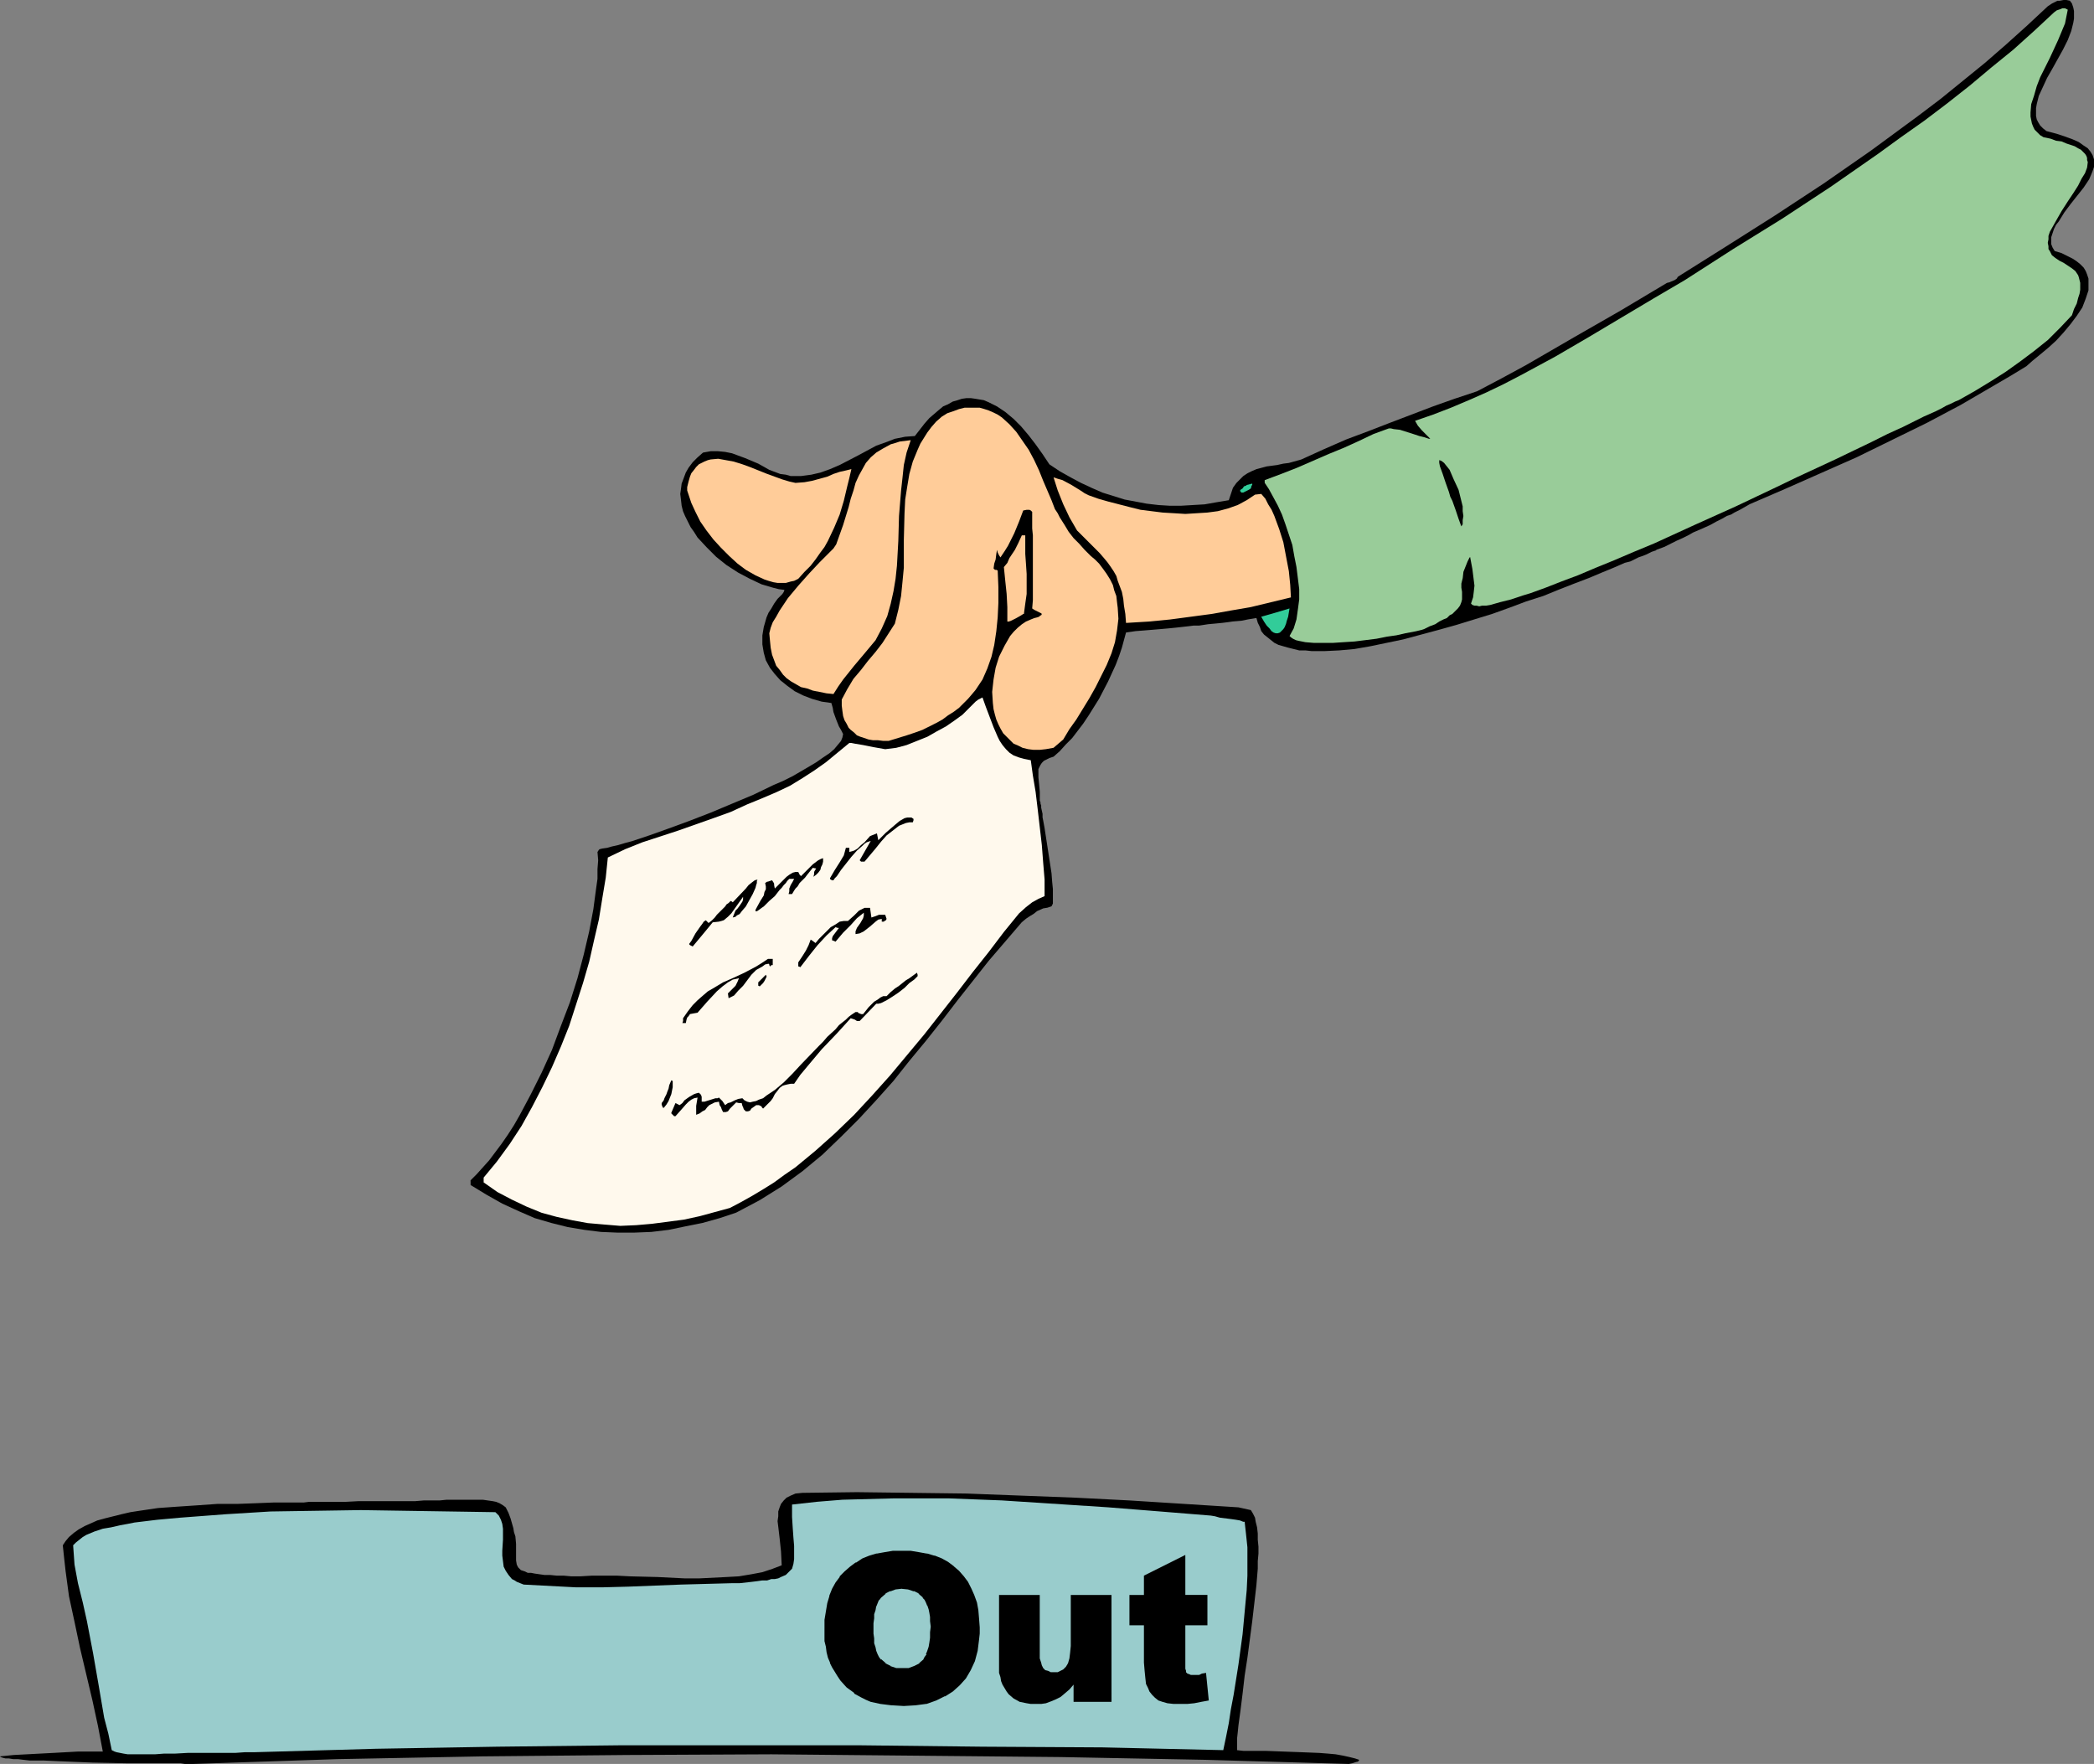
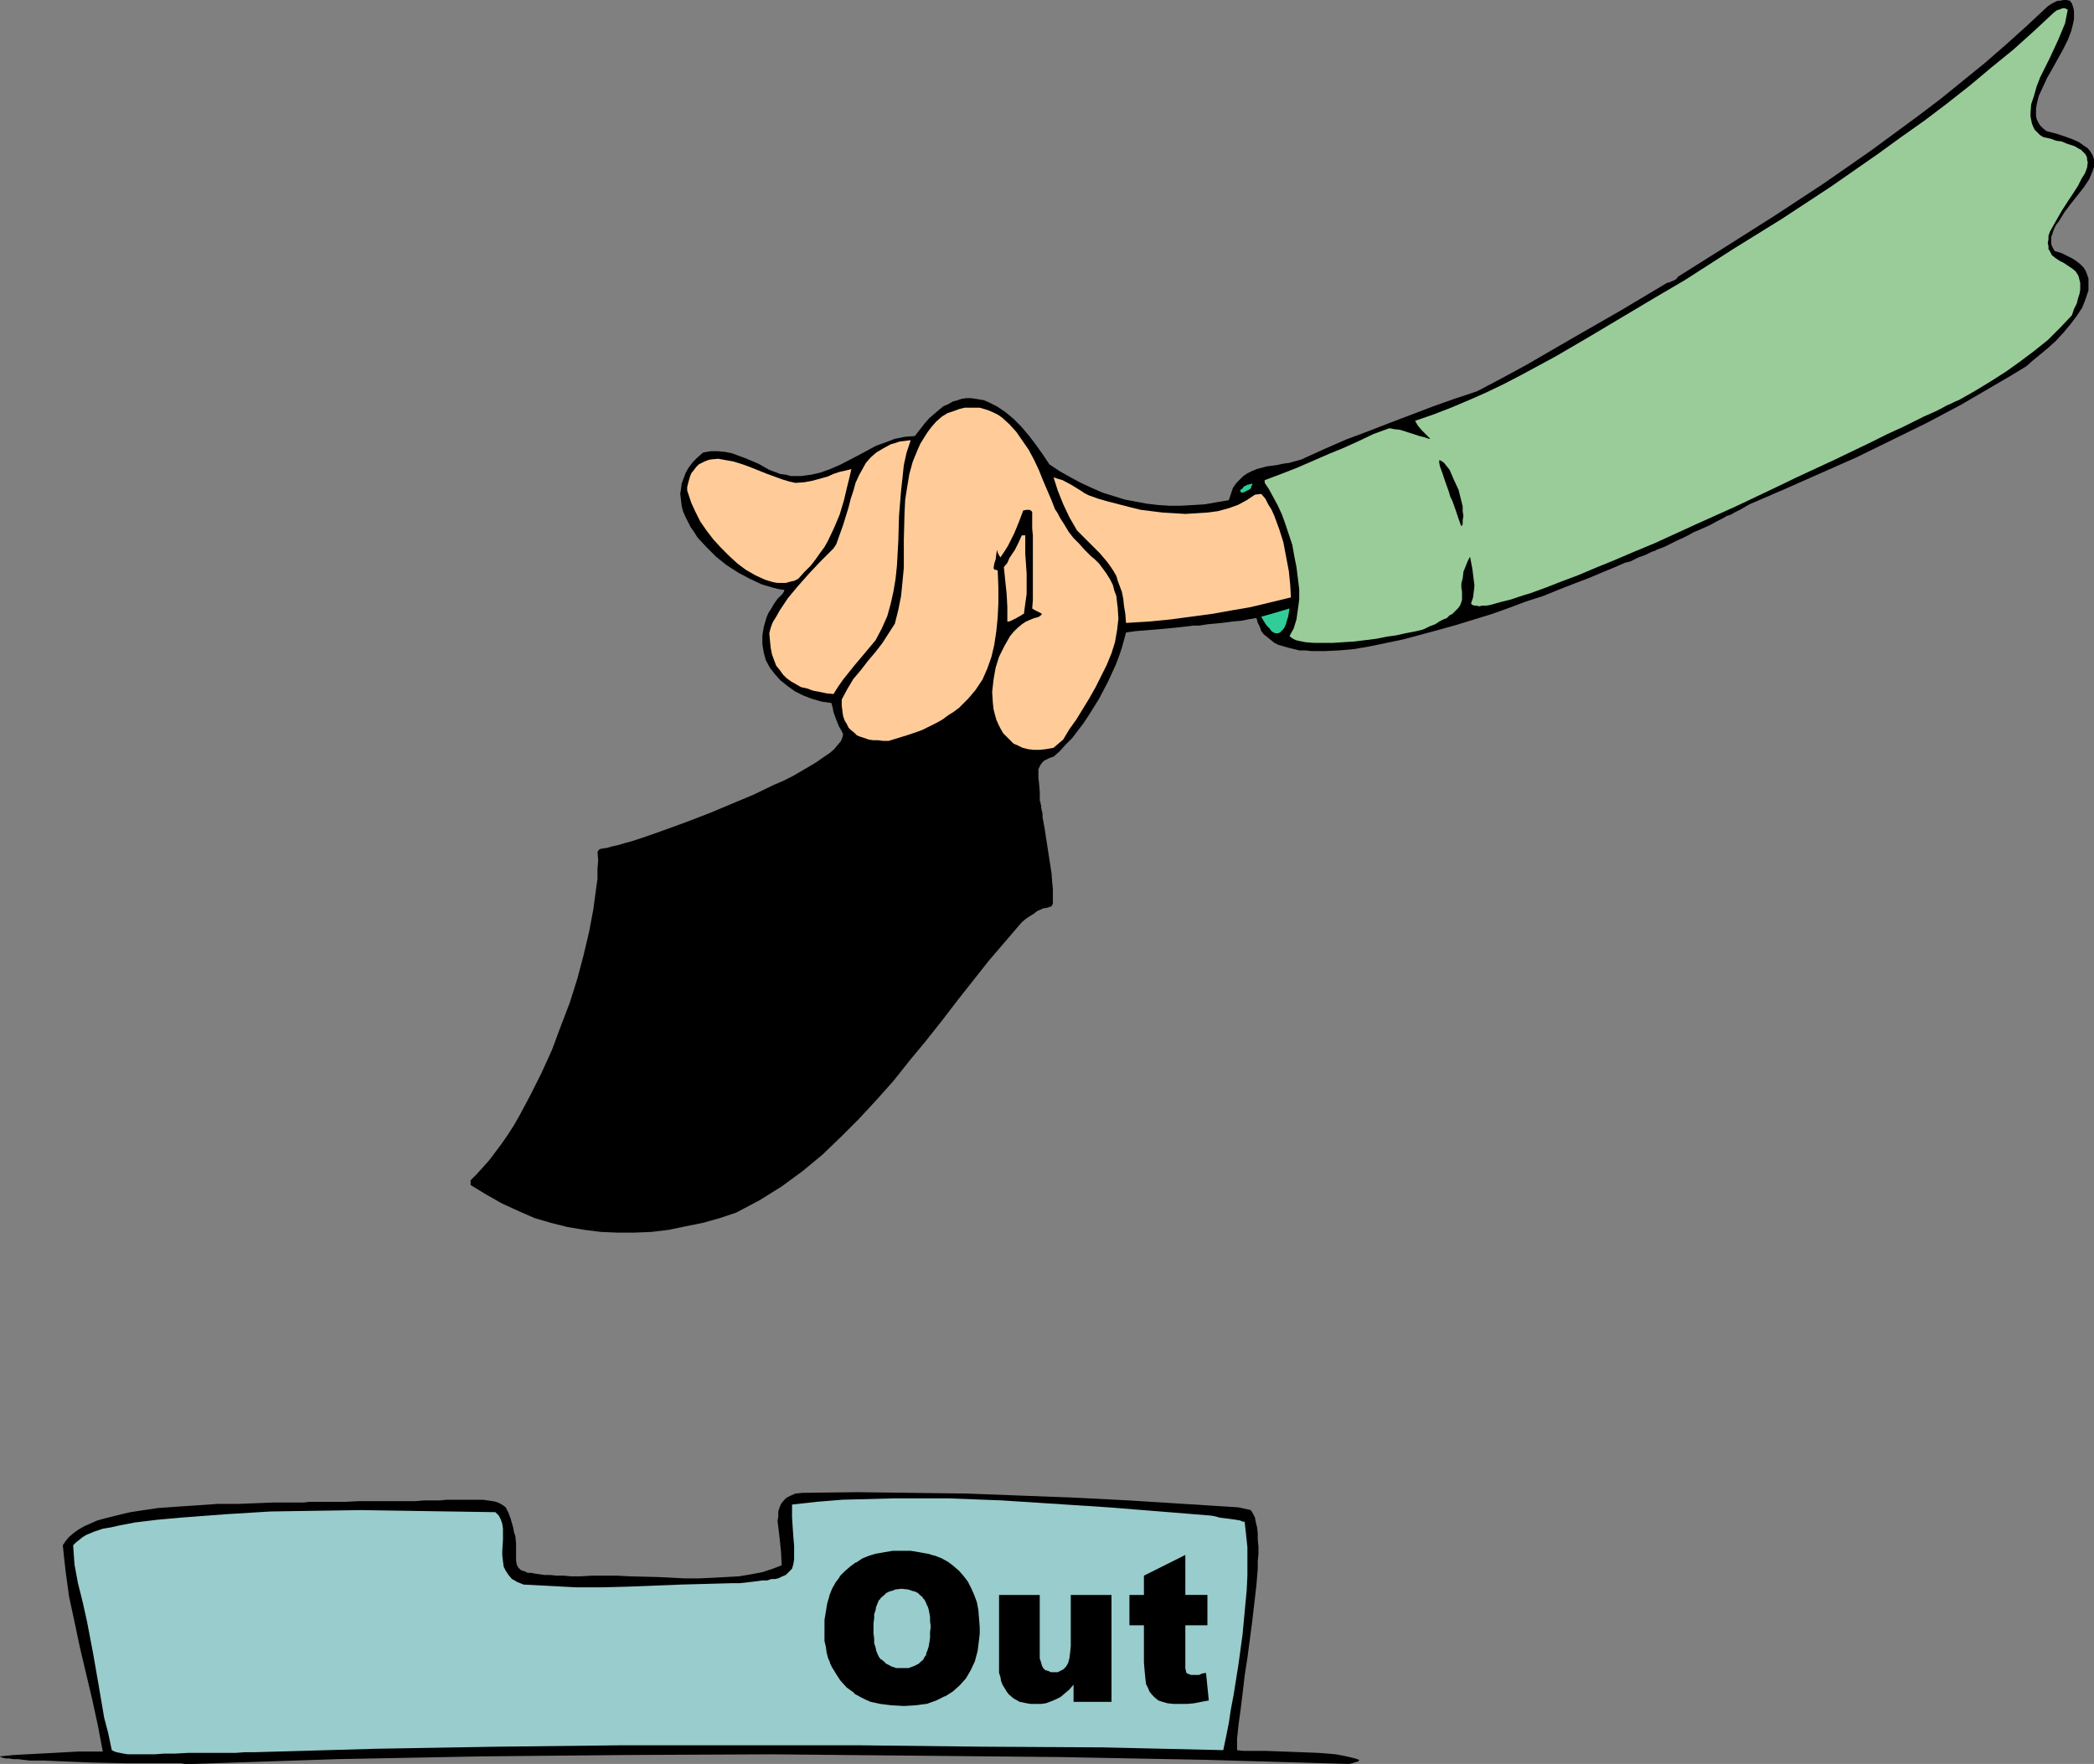
<svg xmlns="http://www.w3.org/2000/svg" xmlns:ns1="http://sodipodi.sourceforge.net/DTD/sodipodi-0.dtd" xmlns:ns2="http://www.inkscape.org/namespaces/inkscape" version="1.0" width="129.766mm" height="109.312mm" id="svg26" ns1:docname="Out Tray 2.wmf">
  <rect width="100%" height="100%" fill="#808080" stroke="none" />
  <ns1:namedview id="namedview26" pagecolor="#ffffff" bordercolor="#000000" borderopacity="0.25" ns2:showpageshadow="2" ns2:pageopacity="0.0" ns2:pagecheckerboard="0" ns2:deskcolor="#d1d1d1" ns2:document-units="mm" />
  <defs id="defs1">
    <pattern id="WMFhbasepattern" patternUnits="userSpaceOnUse" width="6" height="6" x="0" y="0" />
  </defs>
  <path style="fill:#000000;fill-opacity:1;fill-rule:evenodd;stroke:none" d="m 0,411.371 3.232,-0.323 3.07,-0.162 6.141,-0.323 5.818,-0.323 h 5.818 l -1.131,-5.978 -1.293,-5.978 -1.454,-6.14 -1.454,-6.14 -1.293,-6.14 -1.293,-5.978 -0.808,-5.978 -0.323,-2.908 -0.323,-3.07 0.646,-0.969 0.808,-0.969 1.131,-0.969 1.131,-0.808 1.454,-0.808 1.454,-0.646 1.454,-0.646 1.778,-0.485 1.939,-0.485 1.939,-0.485 2.101,-0.485 2.101,-0.323 4.363,-0.646 4.525,-0.323 4.848,-0.323 4.525,-0.323 h 4.686 l 4.363,-0.162 4.04,-0.162 h 1.939 1.778 1.778 1.616 l 1.293,-0.162 h 1.293 7.272 l 3.07,-0.162 h 3.07 2.909 2.586 2.424 2.262 l 1.939,-0.162 h 1.939 1.778 l 1.616,-0.162 h 1.454 2.586 1.131 1.778 1.616 l 1.131,0.162 1.131,0.162 0.808,0.162 0.808,0.323 0.808,0.485 0.646,0.485 0.646,1.293 0.485,1.293 0.323,1.131 0.323,1.131 0.162,0.969 0.323,0.969 0.162,1.777 v 1.616 2.262 l 0.162,0.969 0.323,0.646 0.646,0.646 0.485,0.162 0.485,0.162 0.646,0.323 h 0.808 l 0.808,0.162 1.131,0.162 1.131,0.162 h 1.293 l 1.616,0.162 h 1.616 l 1.778,0.162 h 2.101 l 2.747,-0.162 h 2.747 3.07 l 3.07,0.162 6.464,0.162 6.464,0.323 h 3.232 l 3.232,-0.162 3.232,-0.162 2.909,-0.162 2.909,-0.485 2.586,-0.485 2.424,-0.808 2.101,-0.808 -0.162,-3.232 -0.323,-3.07 -0.323,-2.747 -0.162,-1.293 0.162,-1.131 v -1.131 l 0.323,-0.969 0.323,-0.808 0.646,-0.808 0.646,-0.646 0.97,-0.485 1.131,-0.485 1.616,-0.162 12.766,-0.162 12.928,0.162 12.766,0.162 12.766,0.485 12.766,0.485 12.605,0.646 12.766,0.808 12.766,0.808 2.909,0.646 0.485,0.808 0.485,0.969 0.162,0.969 0.323,1.293 0.162,1.454 v 1.454 l 0.162,1.616 v 1.616 l -0.162,1.777 v 1.777 l -0.323,3.878 -0.485,4.201 -0.485,4.201 -1.131,8.564 -0.646,4.201 -0.485,4.201 -0.485,3.878 -0.485,3.555 -0.162,1.616 -0.162,1.454 v 1.454 1.293 l 1.454,0.162 h 1.454 1.939 1.778 l 4.202,0.162 4.363,0.162 4.04,0.162 2.101,0.162 1.778,0.162 1.778,0.323 1.454,0.323 1.293,0.323 0.97,0.323 -0.162,0.323 -0.323,0.162 h -0.162 l -0.485,0.162 -0.485,0.162 -0.808,0.162 -33.613,-0.969 -33.936,-0.646 -33.774,-0.323 -33.936,-0.323 -33.774,0.162 -33.936,0.323 -33.936,0.646 -33.936,1.131 h -1.778 l -0.97,-0.162 h -5.494 -3.394 -3.717 l -8.08,-0.162 -4.04,-0.162 -3.878,-0.162 -3.555,-0.162 H 8.565 6.949 L 5.494,412.179 4.202,412.017 H 3.07 L 2.101,411.856 H 1.293 l -0.646,-0.162 -0.485,-0.162 z" id="path1" />
  <path style="fill:#99cccc;fill-opacity:1;fill-rule:evenodd;stroke:none" d="m 17.13,361.929 0.646,-0.646 0.808,-0.646 0.808,-0.646 0.808,-0.485 1.939,-0.808 1.939,-0.646 1.939,-0.323 2.101,-0.485 1.778,-0.323 1.616,-0.323 5.333,-0.646 5.333,-0.485 10.666,-0.808 10.504,-0.646 10.504,-0.162 10.666,-0.162 10.504,0.162 21.008,0.323 0.808,0.808 0.485,0.969 0.323,0.969 0.162,1.131 v 2.585 l -0.162,2.585 v 1.131 l 0.162,1.293 0.162,1.293 0.485,0.969 0.646,0.969 0.808,0.969 0.646,0.323 0.485,0.323 0.808,0.323 0.808,0.323 6.141,0.323 6.141,0.323 h 6.141 l 6.141,-0.162 12.282,-0.485 5.979,-0.162 5.979,-0.162 h 1.778 l 1.454,-0.162 1.454,-0.162 1.293,-0.162 1.131,-0.162 h 1.131 l 0.97,-0.323 h 0.808 l 0.808,-0.162 0.646,-0.323 1.131,-0.485 0.808,-0.808 0.646,-0.646 0.323,-1.131 0.162,-1.131 v -1.454 -1.616 l -0.162,-1.939 -0.162,-2.262 -0.162,-2.585 v -1.454 -1.454 l 5.818,-0.646 5.979,-0.485 6.141,-0.162 6.141,-0.162 h 6.141 6.302 l 12.605,0.485 12.443,0.808 12.443,0.808 12.12,0.969 5.979,0.485 5.979,0.485 0.97,0.162 1.131,0.323 2.586,0.323 1.131,0.162 0.97,0.162 0.808,0.323 h 0.323 l 0.323,2.908 0.323,3.07 v 3.232 3.393 l -0.162,3.393 -0.323,3.393 -0.646,6.948 -0.97,7.109 -1.131,7.109 -0.646,3.393 -0.485,3.232 -0.646,3.232 -0.646,3.07 -28.28,-0.646 -28.118,-0.162 -28.442,-0.323 H 173.397 144.955 l -28.442,0.323 -28.442,0.485 -28.442,0.808 h -2.262 l -2.262,0.162 H 50.904 49.126 47.349 43.955 l -2.909,0.162 h -2.586 l -2.101,0.162 h -2.101 -3.07 -1.293 l -0.97,-0.162 -0.808,-0.162 -0.808,-0.162 -0.485,-0.162 -0.646,-0.323 -0.808,-3.878 -0.97,-3.716 -1.293,-7.594 -0.646,-3.716 -0.646,-3.716 -1.454,-7.594 -0.97,-4.363 -1.131,-4.524 -0.808,-4.363 -0.162,-2.262 z" id="path2" />
  <path style="fill:#000000;fill-opacity:1;fill-rule:evenodd;stroke:none" d="m 110.211,276.456 1.454,-1.454 1.454,-1.616 1.454,-1.616 1.454,-1.939 1.454,-1.939 1.454,-2.1 1.454,-2.262 1.293,-2.262 2.586,-4.847 2.586,-5.17 2.424,-5.332 2.101,-5.655 2.101,-5.494 1.778,-5.655 1.454,-5.494 1.293,-5.494 0.485,-2.585 0.485,-2.585 0.323,-2.424 0.323,-2.424 0.323,-2.262 v -2.262 l 0.162,-2.1 -0.162,-1.939 0.323,-0.485 0.162,-0.162 0.646,-0.162 1.131,-0.162 1.131,-0.323 1.454,-0.323 1.616,-0.485 1.778,-0.485 1.939,-0.646 1.939,-0.646 2.262,-0.808 2.262,-0.808 4.848,-1.777 5.01,-1.939 5.01,-2.1 5.01,-2.1 4.686,-2.262 2.262,-0.969 2.262,-1.131 1.939,-1.131 1.939,-1.131 1.616,-0.969 1.616,-1.131 1.454,-0.969 1.131,-0.969 0.808,-0.969 0.808,-0.969 0.323,-0.808 0.162,-0.808 -0.485,-0.969 -0.485,-0.808 -0.646,-1.616 -0.646,-1.777 -0.162,-0.969 -0.323,-1.131 -2.262,-0.323 -2.262,-0.646 -2.101,-0.808 -1.939,-0.969 -1.778,-1.293 -1.616,-1.293 -1.293,-1.454 -1.131,-1.454 -0.97,-1.777 -0.485,-1.777 -0.323,-1.939 v -2.1 l 0.323,-1.939 0.323,-1.131 0.323,-1.131 0.485,-1.131 0.646,-0.969 0.646,-1.131 0.808,-1.131 0.646,-0.646 0.485,-0.485 0.323,-0.485 0.162,-0.485 -1.293,-0.162 -1.293,-0.323 -2.747,-0.808 -2.747,-1.293 -2.747,-1.454 -2.747,-1.777 -2.424,-1.939 -2.262,-2.262 -2.101,-2.262 -0.808,-1.293 -0.808,-1.131 -0.646,-1.293 -0.646,-1.293 -0.485,-1.131 -0.323,-1.293 -0.162,-1.454 -0.162,-1.293 0.162,-1.131 0.162,-1.293 0.485,-1.293 0.485,-1.293 0.646,-1.131 0.97,-1.293 1.131,-1.131 1.293,-1.131 1.778,-0.323 h 1.778 l 1.616,0.162 1.616,0.323 3.07,1.131 3.07,1.293 1.454,0.808 1.131,0.646 1.293,0.485 1.293,0.485 1.293,0.162 1.131,0.323 h 1.293 1.131 l 2.424,-0.323 2.101,-0.485 2.262,-0.808 2.262,-0.969 4.363,-2.262 4.202,-2.262 2.262,-0.808 2.101,-0.808 2.424,-0.485 2.262,-0.162 1.131,-1.454 1.131,-1.454 1.131,-1.293 1.131,-0.969 1.131,-0.969 0.97,-0.808 1.131,-0.485 1.131,-0.646 1.131,-0.323 0.97,-0.323 1.131,-0.162 h 0.97 l 1.131,0.162 0.97,0.162 0.97,0.162 1.131,0.485 1.939,0.969 1.939,1.293 1.939,1.616 1.778,1.777 1.778,2.1 1.616,2.1 1.616,2.262 1.616,2.424 2.424,1.616 2.586,1.454 2.424,1.293 2.424,1.131 2.586,1.131 2.586,0.808 2.586,0.808 2.586,0.485 2.586,0.485 2.747,0.323 2.586,0.162 h 2.747 l 2.747,-0.162 2.747,-0.162 2.747,-0.485 2.909,-0.485 0.485,-1.454 0.485,-1.454 0.808,-1.131 0.808,-0.808 0.808,-0.808 0.97,-0.646 0.97,-0.485 1.131,-0.485 2.424,-0.646 2.424,-0.323 1.454,-0.323 1.293,-0.162 2.909,-0.808 5.333,-2.424 5.171,-2.262 5.171,-1.939 5.01,-1.939 10.181,-3.878 5.01,-1.777 5.333,-1.777 5.818,-3.07 5.656,-3.07 11.15,-6.463 10.989,-6.301 10.827,-6.463 0.646,-0.162 0.323,-0.162 0.808,-0.323 0.485,-0.323 0.323,-0.485 11.312,-7.109 11.474,-7.271 11.312,-7.432 11.15,-7.756 5.494,-4.039 5.494,-4.039 5.333,-4.039 5.171,-4.201 5.171,-4.201 5.01,-4.363 4.848,-4.363 4.848,-4.524 0.97,-0.646 0.646,-0.323 0.646,-0.323 h 0.485 L 483.345,0 h 0.646 l 0.808,0.162 0.485,0.646 0.323,0.969 0.162,0.808 v 0.808 0.969 l -0.162,0.969 -0.485,1.939 -0.808,2.1 -1.131,2.262 -2.424,4.363 -1.293,2.262 -0.97,2.1 -0.97,2.1 -0.485,1.939 -0.162,0.969 v 0.808 0.969 l 0.162,0.808 0.323,0.646 0.485,0.808 0.646,0.646 0.808,0.646 2.424,0.646 1.939,0.646 1.778,0.646 1.454,0.646 1.131,0.808 0.97,0.646 0.646,0.808 0.485,0.808 0.323,0.969 v 0.808 0.969 l -0.323,0.969 -0.323,0.808 -0.485,1.131 -1.293,1.939 -3.07,3.878 -1.454,1.939 -1.293,2.1 -0.646,0.808 -0.485,0.969 -0.323,0.969 -0.323,0.969 v 0.808 0.808 l 0.323,0.808 0.485,0.808 1.616,0.485 1.293,0.646 1.293,0.646 0.97,0.646 0.808,0.646 0.808,0.808 0.485,0.808 0.323,0.808 0.323,0.969 v 0.969 0.808 0.969 l -0.323,0.969 -0.323,0.969 -0.808,2.1 -1.293,1.939 -1.454,1.939 -1.616,1.939 -1.778,1.939 -1.778,1.616 -1.939,1.616 -1.778,1.454 -1.454,1.293 -3.717,2.262 -3.878,2.262 -7.757,4.524 -7.918,4.201 -8.242,4.039 -8.242,4.039 -8.403,3.716 -8.403,3.716 -8.242,3.555 -2.262,1.293 -1.293,0.646 -0.808,0.485 -0.97,0.323 -1.131,0.646 -1.293,0.646 -1.454,0.808 -1.778,0.808 -1.131,0.485 -1.131,0.485 -1.131,0.646 -1.293,0.646 -1.454,0.646 -1.293,0.646 -1.616,0.808 -1.778,0.646 -0.162,0.162 -0.485,0.162 -0.485,0.162 -0.646,0.323 -0.646,0.323 -0.808,0.323 -0.97,0.323 -1.939,0.969 -1.293,0.323 -2.586,1.131 -2.747,1.131 -3.07,1.293 -3.394,1.293 -3.717,1.454 -3.555,1.454 -4.04,1.293 -3.878,1.454 -4.04,1.454 -8.403,2.585 -4.04,1.131 -4.202,1.131 -4.202,1.131 -3.878,0.808 -3.878,0.808 -3.717,0.646 -3.555,0.323 -3.394,0.162 h -3.07 l -1.454,-0.162 h -1.454 l -1.293,-0.323 -1.293,-0.323 -1.131,-0.323 -1.131,-0.323 -0.97,-0.485 -0.808,-0.646 -0.808,-0.646 -0.808,-0.646 -0.646,-0.808 -0.323,-0.969 -0.485,-0.969 -0.323,-1.131 -1.939,0.323 -1.616,0.323 -1.939,0.162 -1.131,0.162 -1.293,0.162 -1.616,0.162 -1.778,0.162 -2.101,0.323 h -1.293 l -1.293,0.162 -1.454,0.162 -1.454,0.162 -1.616,0.162 -1.778,0.162 -1.939,0.162 -1.939,0.162 -2.101,0.162 -2.262,0.323 -0.485,1.777 -0.485,1.777 -0.646,1.939 -0.808,2.1 -1.778,3.878 -2.101,4.039 -2.424,3.878 -1.293,1.939 -2.586,3.393 -1.454,1.454 -1.454,1.616 -1.454,1.293 -0.97,0.323 -0.646,0.323 -0.646,0.323 -0.485,0.485 -0.323,0.485 -0.162,0.323 -0.323,0.646 v 0.646 1.293 l 0.162,1.616 0.162,1.777 v 2.1 l 0.162,0.323 v 0.323 l 0.162,0.485 v 0.485 l 0.323,1.454 v 0.808 l 0.162,0.808 0.323,1.777 0.323,2.1 0.323,2.1 0.323,2.1 0.646,4.201 0.162,2.1 0.162,1.616 v 1.616 1.131 0.646 l -0.162,0.323 -0.162,0.323 v 0 l -0.97,0.323 -0.97,0.162 -1.454,0.646 -0.808,0.646 -0.808,0.485 -0.97,0.646 -0.97,0.808 -3.878,4.524 -3.878,4.524 -7.272,9.21 -3.717,4.847 -3.717,4.686 -3.878,4.686 -3.717,4.686 -4.04,4.524 -4.04,4.363 -4.202,4.201 -4.363,4.201 -4.686,3.878 -4.848,3.555 -2.586,1.616 -2.586,1.616 -2.747,1.454 -2.747,1.454 -3.878,1.293 -4.04,1.131 -4.04,0.808 -3.878,0.808 -4.04,0.485 -4.04,0.162 h -3.878 l -3.878,-0.162 -3.878,-0.485 -3.878,-0.646 -3.878,-0.969 -3.878,-1.131 -3.717,-1.616 -3.878,-1.777 -3.717,-2.1 -3.717,-2.262 v -0.646 z" id="path3" />
-   <path style="fill:#fff9ed;fill-opacity:1;fill-rule:evenodd;stroke:none" d="m 113.281,275.809 3.07,-3.716 3.07,-4.201 2.747,-4.201 2.424,-4.363 2.424,-4.686 2.262,-4.686 2.101,-4.847 1.939,-4.847 1.616,-5.009 1.616,-5.009 1.454,-5.009 1.131,-5.009 1.131,-4.847 0.808,-5.009 0.808,-4.847 0.485,-4.686 4.04,-1.939 4.04,-1.616 8.403,-2.747 8.242,-2.908 4.04,-1.454 3.878,-1.777 3.555,-1.454 3.394,-1.454 3.07,-1.454 2.909,-1.777 2.747,-1.777 2.747,-1.939 2.747,-2.262 2.747,-2.262 h 0.485 l 0.808,0.162 0.97,0.162 0.97,0.162 2.424,0.485 2.747,0.485 2.586,-0.323 2.424,-0.646 2.424,-0.969 2.424,-0.969 2.262,-1.293 2.101,-1.131 2.101,-1.454 1.778,-1.293 0.485,-0.485 0.646,-0.646 1.293,-1.293 0.646,-0.646 0.646,-0.485 0.646,-0.323 0.323,-0.162 0.808,2.262 1.778,4.686 0.97,2.262 0.485,0.969 0.646,0.969 0.808,0.969 0.808,0.808 0.97,0.646 1.293,0.485 1.131,0.323 1.616,0.323 0.485,3.555 0.646,3.878 0.485,4.039 0.485,4.201 0.485,4.201 0.323,4.201 0.323,3.878 v 3.878 l -1.454,0.646 -1.454,0.808 -1.454,1.131 -1.616,1.454 -3.555,4.363 -3.555,4.686 -3.717,4.686 -3.717,4.847 -7.595,9.695 -4.04,4.847 -4.04,4.847 -4.202,4.686 -4.202,4.524 -4.525,4.363 -4.525,4.039 -4.686,3.878 -2.586,1.777 -2.424,1.777 -2.586,1.616 -2.424,1.454 -2.586,1.454 -2.747,1.454 -3.555,0.969 -3.555,0.969 -3.717,0.808 -3.717,0.485 -3.717,0.485 -3.717,0.323 -3.717,0.162 -3.878,-0.323 -3.717,-0.323 -3.555,-0.646 -3.717,-0.808 -3.555,-0.969 -3.555,-1.454 -3.394,-1.616 -3.394,-1.777 -3.232,-2.262 z" id="path4" />
  <path style="fill:#000000;fill-opacity:1;fill-rule:evenodd;stroke:none" d="m 154.974,258.359 0.485,-0.646 0.162,-0.485 0.485,-0.969 0.162,-0.485 0.323,-0.808 0.162,-0.808 0.485,-1.131 0.323,0.162 v 1.454 l -0.323,1.616 -0.323,0.808 -0.323,0.808 -0.485,0.808 -0.646,0.808 -0.323,-0.162 v -0.323 l -0.162,-0.162 z" id="path5" />
  <path style="fill:#000000;fill-opacity:1;fill-rule:evenodd;stroke:none" d="m 157.237,260.621 0.485,-1.131 0.485,-1.131 0.97,0.485 0.646,-0.485 0.485,-0.646 1.131,-0.808 1.131,-0.646 0.485,-0.162 0.646,-0.162 0.323,0.323 0.162,0.162 0.162,0.485 v 1.131 h 0.323 0.323 l 2.586,-0.808 h 0.485 l 0.323,-0.162 0.808,0.808 0.646,0.969 0.646,-0.485 0.646,-0.162 0.97,-0.485 0.808,-0.323 0.97,-0.162 0.485,0.485 0.646,0.323 0.646,0.162 0.646,-0.162 0.808,-0.162 0.646,-0.323 0.97,-0.323 0.808,-0.646 1.939,-1.293 2.101,-1.777 1.939,-1.939 2.101,-2.262 4.202,-4.363 0.97,-0.969 0.97,-1.131 1.939,-1.777 0.808,-0.969 0.808,-0.646 0.808,-0.646 0.646,-0.646 0.646,-0.485 0.485,-0.323 0.485,-0.323 h 0.485 l 0.323,0.323 h 0.162 l 0.323,0.162 h 0.485 l 1.293,-1.616 1.293,-1.293 0.808,-0.485 0.646,-0.485 0.646,-0.323 h 0.808 l 0.97,-0.969 0.97,-0.808 0.97,-0.646 0.808,-0.646 0.808,-0.646 0.808,-0.485 1.778,-1.293 0.162,0.485 v 0.323 l -0.323,0.323 -0.485,0.485 -1.131,0.808 -1.131,1.131 -1.454,1.131 -1.454,0.969 -1.293,0.808 -1.293,0.646 -0.646,0.162 h -0.485 l -3.878,4.039 h -0.646 l -0.485,-0.323 -0.485,-0.162 -0.485,-0.162 -1.616,1.777 -1.616,1.777 -3.555,3.716 -3.394,4.039 -1.616,1.939 -1.454,2.1 h -0.808 l -0.808,0.162 -0.646,0.162 -0.485,0.162 -0.646,0.485 -0.485,0.646 -0.646,0.808 -0.485,0.969 -0.485,0.646 -0.485,0.485 -0.646,0.646 -0.646,0.646 -0.323,-0.323 v -0.162 l -0.323,-0.162 -0.323,-0.162 h -0.646 l -1.131,0.808 -0.323,0.485 -0.485,0.162 h -0.485 l -0.323,-0.323 -0.162,-0.162 -0.162,-0.485 -0.162,-0.323 -0.162,-0.646 h -0.646 l -0.646,-0.162 -0.808,0.808 -0.646,0.646 -0.485,0.646 -0.485,0.162 h -0.485 -0.162 l -0.162,-0.323 -0.162,-0.323 -0.162,-0.485 -0.323,-0.485 -0.162,-0.808 -0.97,0.162 -0.646,0.323 -0.646,0.323 -0.485,0.485 -0.485,0.646 -0.646,0.323 -0.646,0.485 -0.808,0.323 v -0.969 -1.131 l 0.162,-0.969 0.162,-0.969 -0.808,0.162 -0.646,0.323 -0.646,0.485 -0.646,0.646 -1.131,1.293 -1.293,1.454 h -0.323 l -0.323,-0.323 -0.323,-0.323 z" id="path6" />
  <path style="fill:#000000;fill-opacity:1;fill-rule:evenodd;stroke:none" d="m 159.984,238.485 1.131,-1.616 1.131,-1.454 1.131,-1.131 1.293,-1.131 1.131,-0.969 1.131,-0.646 2.424,-1.454 2.586,-1.131 2.424,-1.131 2.747,-1.454 1.293,-0.808 1.454,-0.969 h 0.646 0.485 v 1.454 h -0.323 l -0.323,0.323 -0.162,-0.323 v -0.162 l -0.162,-0.162 -0.808,0.162 -0.646,0.485 -1.454,0.808 -1.131,1.131 -1.939,2.585 -1.131,1.131 -0.97,1.131 -0.646,0.323 -0.646,0.323 -0.162,-1.131 0.485,-0.485 0.485,-0.485 0.808,-0.808 0.485,-0.969 0.323,-0.808 -1.454,0.323 -1.131,0.646 -1.293,0.969 -1.293,1.131 -2.262,2.424 -2.262,2.585 -1.778,0.323 -0.323,0.485 -0.323,0.323 -0.162,0.485 -0.162,0.808 h -0.808 l 0.162,-0.485 z" id="path7" />
  <path style="fill:#ffcc99;fill-opacity:1;fill-rule:evenodd;stroke:none" d="m 160.953,114.072 0.323,-1.293 0.323,-1.131 0.323,-0.808 0.646,-0.808 0.485,-0.646 0.646,-0.646 0.646,-0.323 0.646,-0.323 0.808,-0.323 0.646,-0.162 1.778,-0.162 1.778,0.323 1.778,0.323 2.101,0.646 1.778,0.646 4.04,1.616 1.778,0.646 1.778,0.646 1.616,0.485 1.454,0.323 2.101,-0.162 1.778,-0.323 1.778,-0.485 1.778,-0.485 1.454,-0.646 1.454,-0.485 1.454,-0.323 1.293,-0.323 -0.485,2.1 -0.485,1.939 -0.808,3.393 -0.97,3.232 -1.293,3.07 -1.454,3.07 -0.808,1.454 -0.97,1.293 -1.131,1.616 -1.131,1.454 -1.454,1.454 -1.454,1.616 -0.97,0.485 -0.808,0.162 -1.131,0.323 h -0.97 -0.97 l -0.97,-0.162 -1.131,-0.323 -0.97,-0.323 -2.101,-0.969 -2.262,-1.293 -1.939,-1.454 -1.939,-1.777 -1.939,-1.939 -1.778,-1.939 -1.616,-2.1 -1.454,-2.1 -1.131,-2.262 -0.97,-2.1 -0.646,-1.939 -0.323,-0.969 z" id="path8" />
  <path style="fill:#000000;fill-opacity:1;fill-rule:evenodd;stroke:none" d="m 161.438,221.035 0.485,-0.646 0.97,-1.777 1.131,-1.616 0.485,-0.646 0.323,-0.485 0.485,-0.323 0.646,0.646 0.808,-0.646 0.646,-0.646 0.485,-0.646 0.485,-0.485 0.808,-0.808 0.646,-0.646 0.323,-0.485 0.485,-0.323 0.485,-0.485 0.323,0.162 0.162,0.162 3.07,-3.232 0.646,-0.808 0.808,-0.646 0.646,-0.485 0.646,-0.162 -0.162,0.323 v 0.485 l -0.162,0.485 -0.162,0.646 -0.646,1.454 -0.808,1.454 -0.808,1.454 -0.97,1.131 -0.485,0.646 -0.646,0.323 -0.323,0.323 -0.646,0.162 0.323,-0.808 0.323,-0.808 0.485,-0.485 0.485,-0.646 0.646,-0.969 0.162,-0.485 v -0.646 l -2.747,3.878 -0.808,0.808 -0.97,0.808 -1.131,0.323 -1.454,0.162 -2.262,2.747 -2.424,2.908 -0.323,-0.162 -0.323,-0.162 -0.162,-0.162 z" id="path9" />
  <path style="fill:#000000;fill-opacity:1;fill-rule:evenodd;stroke:none" d="m 177.113,212.795 0.97,-1.777 0.808,-1.293 0.162,-0.808 0.323,-0.646 v -0.646 l -0.162,-0.808 0.485,-0.323 h 0.162 l 0.485,-0.162 0.485,-0.162 0.323,0.485 0.162,0.323 v 0.323 l 0.162,0.808 1.293,-1.293 0.808,-0.808 0.646,-0.646 0.646,-0.485 0.808,-0.485 0.646,-0.162 h 0.646 l 0.162,0.323 0.162,0.323 0.323,0.323 1.293,-1.293 1.454,-1.454 0.646,-0.485 0.646,-0.485 0.646,-0.323 0.485,-0.162 v 0.323 0.485 l -0.162,0.646 -0.323,0.646 -0.162,0.646 -0.485,0.646 -0.485,0.485 -0.646,0.485 0.162,-0.646 v -0.485 l 0.162,-0.323 0.323,-0.485 -0.808,-0.162 -0.646,0.808 -0.646,0.808 -0.485,0.646 -0.485,0.485 -0.808,0.808 -0.485,0.808 -0.485,0.485 -0.323,0.485 -0.485,0.808 h -0.808 l 0.162,-0.646 v -0.646 l 0.323,-0.808 0.485,-0.808 0.162,-0.323 0.162,-0.323 h -1.131 l -0.162,0.162 -0.323,0.323 -0.323,0.485 -0.485,0.485 -0.485,0.646 -0.485,0.485 -1.131,1.454 -1.293,1.131 -1.293,1.293 -0.485,0.323 -0.646,0.485 -0.485,0.323 h -0.323 v -0.323 z" id="path10" />
-   <path style="fill:#000000;fill-opacity:1;fill-rule:evenodd;stroke:none" d="m 177.598,230.083 1.778,-1.777 0.162,0.323 v 0.162 l -0.323,0.646 -0.162,0.323 -0.323,0.485 -0.162,0.162 -0.646,0.646 -0.162,-0.162 h -0.162 v -0.323 z" id="path11" />
  <path style="fill:#ffcc99;fill-opacity:1;fill-rule:evenodd;stroke:none" d="m 180.184,148.326 0.323,-1.293 0.485,-1.293 0.808,-1.293 0.808,-1.454 0.97,-1.454 0.97,-1.454 2.424,-2.908 2.586,-2.908 2.424,-2.585 1.131,-1.131 1.131,-1.131 0.97,-0.969 0.646,-0.969 0.808,-2.262 0.808,-2.262 0.646,-2.1 0.646,-2.1 0.485,-1.939 0.646,-1.939 0.485,-1.777 0.808,-1.777 0.808,-1.454 0.808,-1.454 1.131,-1.293 1.293,-1.131 1.616,-0.969 1.778,-0.969 1.131,-0.323 0.97,-0.323 1.293,-0.162 1.293,-0.162 -0.97,2.908 -0.646,2.908 -0.323,3.07 -0.323,2.908 -0.485,5.978 -0.162,5.817 -0.323,5.817 -0.323,3.07 -0.485,2.908 -0.646,2.908 -0.808,2.908 -1.293,2.908 -1.454,2.747 -2.424,2.908 -2.586,3.07 -2.586,3.232 -1.131,1.616 -1.131,1.777 -1.616,-0.162 -1.616,-0.323 -1.616,-0.323 -1.293,-0.485 -1.454,-0.323 -1.131,-0.646 -1.131,-0.646 -1.131,-0.808 -0.808,-0.808 -0.808,-1.131 -0.808,-0.969 -0.485,-1.293 -0.485,-1.293 -0.323,-1.616 -0.162,-1.616 z" id="path12" />
  <path style="fill:#000000;fill-opacity:1;fill-rule:evenodd;stroke:none" d="m 186.971,225.398 0.97,-1.454 0.808,-1.293 0.646,-1.293 0.485,-1.293 0.485,0.323 0.646,0.485 0.808,-0.969 0.97,-0.969 1.778,-1.777 1.131,-0.646 0.97,-0.646 0.97,-0.162 h 0.485 0.485 l 1.454,-1.293 1.131,-1.131 0.646,-0.323 0.646,-0.323 h 0.646 0.646 l 0.162,1.131 0.162,1.131 0.97,-0.323 0.808,-0.323 h 0.646 0.808 l 0.323,0.969 -0.162,0.323 -0.323,0.162 -0.162,0.162 h -0.485 v -0.646 l -0.808,0.162 -0.646,0.485 -1.293,1.131 -1.454,1.131 -0.97,0.485 -0.97,0.162 v -0.646 l 0.323,-0.808 0.808,-1.131 0.646,-1.131 0.162,-0.646 v -0.646 l -1.616,1.293 -1.454,1.616 -1.778,1.777 -1.778,2.1 -0.323,-0.162 -0.485,-0.162 v -0.485 l 0.162,-0.485 0.485,-0.646 0.485,-0.646 0.485,-0.646 h -0.323 l -0.485,-0.162 -2.101,1.939 -2.101,2.262 -1.939,2.424 -2.101,2.747 -0.323,-0.162 h -0.162 z" id="path13" />
  <path style="fill:#000000;fill-opacity:1;fill-rule:evenodd;stroke:none" d="m 194.405,205.686 1.131,-1.939 1.131,-1.777 0.97,-1.616 0.485,-1.777 h 0.808 v 0.969 l 1.131,-0.323 0.808,-0.485 0.808,-0.808 0.808,-0.646 1.293,-1.454 0.808,-0.323 0.808,-0.323 0.162,0.808 0.162,0.808 0.808,-0.808 0.97,-0.969 2.262,-1.939 0.97,-0.808 1.131,-0.646 0.646,-0.162 h 0.485 0.485 l 0.485,0.323 v 0.323 l -0.162,0.485 h -0.808 l -0.808,0.162 -0.808,0.323 -0.808,0.323 -1.454,1.131 -1.454,1.131 -1.293,1.454 -1.293,1.616 -2.586,3.07 h -0.485 -0.323 l -0.162,-0.162 -0.162,-0.162 1.293,-2.262 1.293,-2.262 -0.485,0.162 -0.485,0.162 -0.485,0.323 -0.485,0.485 -1.293,1.131 -1.293,1.454 -2.424,3.07 -0.97,1.454 -0.485,0.485 -0.323,0.485 h -0.323 l -0.323,-0.162 -0.162,-0.162 z" id="path14" />
  <path style="fill:#ffcc99;fill-opacity:1;fill-rule:evenodd;stroke:none" d="m 197.152,163.838 1.293,-2.424 1.454,-2.424 1.778,-2.1 1.616,-2.1 1.778,-2.1 1.616,-2.1 1.454,-2.262 1.454,-2.262 0.808,-3.232 0.646,-3.232 0.323,-3.232 0.323,-3.393 v -6.463 l 0.162,-6.301 0.162,-3.232 0.485,-3.07 0.485,-2.908 0.808,-2.908 1.131,-2.747 0.646,-1.454 0.808,-1.293 0.808,-1.293 0.97,-1.293 1.131,-1.293 1.293,-1.131 1.293,-0.808 1.454,-0.485 1.293,-0.485 1.293,-0.323 h 1.131 1.293 1.131 l 1.131,0.323 0.97,0.323 1.131,0.485 0.97,0.485 0.97,0.646 1.778,1.616 1.616,1.777 1.454,2.1 1.454,2.1 1.293,2.424 1.131,2.424 0.97,2.424 0.97,2.262 0.97,2.262 0.808,2.1 0.646,0.969 0.485,0.969 1.131,1.777 0.97,1.616 1.131,1.454 1.293,1.293 1.293,1.454 1.454,1.454 0.97,0.808 0.97,0.969 0.97,1.293 0.808,1.131 0.808,1.293 0.646,1.293 0.323,1.293 0.485,1.293 0.162,1.454 0.162,1.293 0.162,2.585 -0.323,2.747 -0.485,2.747 -0.808,2.585 -1.131,2.747 -1.293,2.585 -1.293,2.585 -1.454,2.585 -3.07,5.009 -1.616,2.262 -1.454,2.424 -1.131,0.969 -1.131,0.969 -1.778,0.323 -1.454,0.162 h -1.454 l -1.293,-0.162 -1.293,-0.323 -0.97,-0.485 -1.131,-0.485 -0.808,-0.808 -0.808,-0.808 -0.808,-0.808 -0.646,-1.131 -0.485,-0.969 -0.485,-1.131 -0.323,-1.131 -0.323,-1.293 -0.162,-1.454 -0.162,-2.585 0.323,-2.908 0.485,-2.747 0.808,-2.585 1.293,-2.585 0.646,-1.131 0.646,-1.131 0.808,-0.969 0.97,-0.969 0.97,-0.808 0.97,-0.646 1.131,-0.485 0.808,-0.323 0.646,-0.162 0.485,-0.162 0.323,-0.323 h 0.162 l 0.162,-0.323 -0.162,-0.162 -0.323,-0.162 -0.646,-0.323 -0.646,-0.323 -0.485,-0.323 0.162,-1.939 v -3.232 -1.454 -7.917 -1.293 -1.293 l -0.162,-1.616 v -1.777 -2.1 l -0.323,-0.323 -0.323,-0.162 h -0.646 l -0.808,0.162 -0.97,2.585 -1.131,2.747 -1.454,2.908 -0.808,1.293 -0.97,1.454 -0.323,-0.485 -0.162,-0.323 -0.162,-0.323 -0.162,-0.646 -0.162,0.969 -0.162,1.293 -0.323,0.969 -0.162,1.131 0.323,0.323 h 0.323 l 0.323,0.162 0.162,3.878 v 3.716 l -0.162,3.393 -0.323,3.232 -0.485,3.232 -0.646,2.747 -0.97,2.747 -1.131,2.585 -1.616,2.424 -0.808,0.969 -0.97,1.131 -0.97,0.969 -1.131,1.131 -1.293,0.969 -1.293,0.808 -1.293,0.969 -1.454,0.808 -1.616,0.808 -1.616,0.808 -1.778,0.646 -1.939,0.646 -2.101,0.646 -2.101,0.646 h -1.293 l -1.293,-0.162 h -1.131 l -0.97,-0.162 -0.97,-0.323 -0.97,-0.323 -0.808,-0.323 -0.646,-0.646 -0.808,-0.646 -0.485,-0.485 -0.485,-0.969 -0.485,-0.808 -0.323,-0.969 -0.162,-1.131 -0.162,-1.293 z" id="path15" />
  <path style="fill:#ffcc99;fill-opacity:1;fill-rule:evenodd;stroke:none" d="m 235.128,132.815 0.808,-0.969 0.485,-1.131 1.293,-1.939 0.808,-1.616 0.808,-1.777 h 0.808 v 2.1 2.262 l 0.162,2.262 0.162,2.424 v 2.262 2.424 l -0.323,2.262 -0.323,2.424 h -0.162 l -0.485,0.323 -1.131,0.646 -1.293,0.646 -0.485,0.162 h -0.323 v -3.393 l -0.162,-3.07 -0.323,-3.07 z" id="path16" />
  <path style="fill:#ffcc99;fill-opacity:1;fill-rule:evenodd;stroke:none" d="m 246.763,111.81 0.97,0.323 1.131,0.323 2.101,1.131 2.101,1.293 0.97,0.646 0.97,0.485 2.262,0.808 2.262,0.646 5.01,1.293 2.586,0.646 2.586,0.323 2.586,0.323 2.747,0.162 2.586,0.162 2.586,-0.162 2.586,-0.162 2.424,-0.323 2.424,-0.646 2.262,-0.808 2.101,-1.131 1.939,-1.293 1.454,-0.162 0.97,1.131 0.646,1.293 0.808,1.293 0.646,1.454 1.131,3.07 0.97,3.07 0.646,3.393 0.646,3.393 0.323,3.232 0.162,2.908 -4.686,1.131 -4.686,1.131 -4.686,0.808 -4.525,0.808 -4.848,0.646 -4.848,0.646 -5.01,0.485 -5.333,0.323 -0.162,-2.1 -0.323,-1.939 -0.162,-1.616 -0.323,-1.616 -0.485,-1.293 -0.485,-1.293 -0.323,-1.131 -0.646,-1.131 -0.646,-0.969 -0.808,-1.131 -0.808,-0.969 -0.97,-1.131 -1.131,-1.131 -1.293,-1.293 -1.454,-1.454 -1.454,-1.454 -1.778,-3.07 -1.454,-3.07 -1.293,-3.232 z" id="path17" />
  <path style="fill:#32cc99;fill-opacity:1;fill-rule:evenodd;stroke:none" d="m 290.556,114.719 0.485,-0.323 0.323,-0.485 0.485,-0.162 0.162,-0.162 0.646,-0.162 0.646,-0.162 v 0.323 l -0.162,0.162 -0.162,0.646 -0.485,0.323 -0.323,0.162 -0.646,0.323 -0.323,0.162 h -0.485 l -0.162,-0.323 h -0.162 z" id="path18" />
  <path style="fill:#32cc99;fill-opacity:1;fill-rule:evenodd;stroke:none" d="m 295.404,144.448 3.394,-0.969 3.232,-0.969 -0.323,1.939 -0.323,0.969 -0.162,0.646 -0.323,0.808 -0.323,0.485 -0.485,0.485 -0.323,0.323 -0.485,0.162 h -0.485 l -0.485,-0.162 -0.485,-0.323 -0.485,-0.646 -0.646,-0.646 -0.646,-0.969 z" id="path19" />
  <path style="fill:#99cc99;fill-opacity:1;fill-rule:evenodd;stroke:none" d="m 296.212,112.457 3.878,-1.454 3.717,-1.454 7.434,-3.232 3.555,-1.454 3.555,-1.616 3.394,-1.616 3.555,-1.293 h 0.485 l 0.646,0.162 1.454,0.162 3.07,0.969 1.454,0.485 1.293,0.323 0.485,0.162 0.485,0.162 h 0.162 0.162 l -0.97,-0.969 -0.97,-0.969 -0.97,-1.131 -0.646,-1.131 4.202,-1.454 4.202,-1.616 4.202,-1.777 4.04,-1.777 4.04,-1.939 4.04,-2.1 8.08,-4.363 7.757,-4.524 7.595,-4.524 7.595,-4.524 7.434,-4.363 11.312,-7.271 11.474,-7.109 11.312,-7.432 11.15,-7.756 5.333,-3.878 5.494,-3.878 5.333,-4.039 5.333,-4.201 5.01,-4.201 5.171,-4.201 4.848,-4.363 4.686,-4.363 0.646,-0.485 0.485,-0.162 0.485,-0.162 0.323,-0.162 h 0.646 l 0.323,0.162 0.323,0.162 -0.162,0.808 -0.162,0.808 -0.323,1.616 -0.808,1.939 -0.808,1.939 -0.97,2.1 -0.97,2.1 -2.262,4.524 -0.808,2.1 -0.646,2.262 -0.646,1.939 -0.162,1.939 v 0.969 l 0.162,0.808 0.162,0.808 0.323,0.808 0.323,0.646 0.646,0.646 0.646,0.646 0.808,0.485 1.616,0.323 1.293,0.485 1.293,0.162 1.131,0.485 0.97,0.323 0.97,0.323 0.808,0.485 0.646,0.323 0.485,0.485 0.485,0.485 0.323,0.485 0.162,0.485 v 0.485 l 0.162,0.485 -0.162,1.293 -0.485,1.293 -0.808,1.293 -0.808,1.616 -1.131,1.777 -1.293,1.939 -1.454,2.262 -1.293,2.262 -1.454,2.585 -0.323,0.969 v 0.808 l -0.162,0.808 0.162,0.808 v 0.646 l 0.323,0.485 0.485,0.969 0.808,0.646 0.97,0.646 0.97,0.485 0.97,0.646 0.97,0.646 0.808,0.646 0.646,0.969 0.162,0.485 0.162,0.646 0.162,0.646 v 0.808 0.808 l -0.162,0.969 -0.323,0.969 -0.323,1.293 -0.646,1.293 -0.485,1.454 -2.747,2.908 -2.909,2.908 -3.232,2.585 -3.232,2.424 -3.394,2.424 -3.555,2.262 -3.717,2.262 -3.717,2.1 -0.808,0.323 -0.97,0.485 -1.131,0.485 -1.131,0.646 -1.293,0.646 -1.454,0.646 -1.454,0.646 -1.616,0.808 -1.616,0.808 -1.616,0.808 -3.555,1.616 -3.878,1.939 -4.04,1.939 -4.363,2.1 -4.525,2.1 -4.525,2.1 -4.686,2.262 -9.534,4.524 -9.696,4.363 -9.534,4.363 -4.686,1.939 -4.525,1.939 -4.363,1.777 -4.202,1.777 -3.878,1.454 -3.717,1.454 -3.555,1.293 -1.616,0.485 -1.454,0.485 -1.454,0.485 -1.293,0.323 -1.293,0.323 -1.131,0.323 -1.131,0.323 -0.97,0.162 h -0.97 l -0.646,0.162 -0.646,-0.162 h -0.485 l -0.485,-0.162 -0.323,-0.323 0.485,-1.454 0.162,-1.293 0.162,-1.454 -0.162,-1.293 -0.323,-2.585 -0.485,-2.585 v -0.162 h -0.162 l -0.485,0.969 -0.323,0.808 -0.646,1.616 -0.162,1.454 -0.323,1.293 v 0.969 l 0.162,0.969 v 1.777 l -0.162,0.646 -0.323,0.808 -0.485,0.646 -0.808,0.808 -0.485,0.485 -0.646,0.323 -0.646,0.646 -0.808,0.323 -0.97,0.485 -0.97,0.646 -1.293,0.485 -1.293,0.646 -0.485,0.162 -0.646,0.162 -1.454,0.323 -1.778,0.323 -2.101,0.485 -2.262,0.323 -2.424,0.485 -5.171,0.646 -2.586,0.162 -2.424,0.162 h -4.525 l -1.939,-0.162 -0.808,-0.162 -0.808,-0.162 -0.646,-0.162 -0.646,-0.323 -0.485,-0.323 -0.323,-0.323 0.97,-1.777 0.646,-2.1 0.323,-2.262 0.323,-2.424 v -2.424 l -0.323,-2.585 -0.323,-2.585 -0.485,-2.424 -0.485,-2.747 -0.808,-2.424 -0.808,-2.424 -0.808,-2.262 -0.97,-2.1 -1.131,-2.1 -0.97,-1.777 -0.97,-1.454 z" id="path20" />
  <path style="fill:#000000;fill-opacity:1;fill-rule:evenodd;stroke:none" d="m 337.097,107.771 0.485,0.162 0.646,0.485 0.646,0.808 0.646,0.808 0.485,1.131 0.485,1.131 1.131,2.424 0.646,2.585 0.323,1.293 v 1.131 l 0.162,1.131 -0.162,0.969 v 0.969 l -0.323,0.485 -0.646,-1.777 -0.646,-1.939 -0.808,-2.262 -0.485,-0.969 -0.323,-1.131 -0.808,-2.262 -0.646,-1.939 -0.646,-1.777 -0.162,-0.808 z" id="path21" />
  <path style="fill:#000000;fill-opacity:1;fill-rule:evenodd;stroke:none" d="m 204.101,381.48 v 1.293 l 0.162,1.131 0.162,0.969 0.162,0.969 0.323,0.969 0.323,0.808 0.323,0.646 0.485,0.646 1.131,0.969 1.131,0.808 1.454,0.323 1.454,0.162 1.778,-0.162 1.293,-0.323 1.293,-0.808 0.97,-0.969 0.485,-0.646 0.323,-0.646 0.323,-0.808 0.162,-0.969 0.323,-0.969 0.162,-1.293 v -1.293 l 0.162,-1.293 -0.162,-1.293 v -0.969 l -0.162,-1.131 -0.323,-0.808 -0.162,-0.808 -0.323,-0.808 -0.485,-0.646 -0.323,-0.646 -1.131,-0.969 -1.293,-0.646 -1.293,-0.485 -1.616,-0.162 -1.616,0.162 -1.293,0.485 -1.131,0.646 -1.131,0.969 -0.485,0.646 -0.323,0.646 -0.323,0.808 -0.323,0.969 -0.162,0.969 -0.162,1.131 -0.162,1.131 z m -10.666,0 0.162,-2.1 0.162,-1.939 0.323,-1.777 0.646,-1.777 0.646,-1.454 0.808,-1.616 0.808,-1.293 1.131,-1.131 1.293,-1.131 1.293,-0.969 1.454,-0.808 1.616,-0.646 1.616,-0.485 1.778,-0.323 1.939,-0.323 h 2.101 2.101 l 1.939,0.162 1.778,0.485 1.778,0.485 1.454,0.646 1.616,0.808 1.293,0.808 1.131,1.131 1.131,1.293 0.97,1.293 0.808,1.454 0.646,1.454 0.485,1.777 0.323,1.777 0.162,1.777 0.162,2.1 v 1.454 l -0.162,1.293 -0.323,2.747 -0.646,2.262 -0.808,2.1 -1.131,1.777 -1.454,1.616 -1.616,1.454 -1.778,1.131 -0.97,0.485 -0.97,0.485 -2.262,0.646 -2.424,0.323 -2.747,0.162 -2.747,-0.162 -2.586,-0.323 -2.262,-0.485 -1.131,-0.323 -0.97,-0.485 -1.778,-1.131 -1.616,-1.293 -1.454,-1.616 -0.646,-0.808 -0.646,-1.131 -0.485,-0.969 -0.485,-1.131 -0.485,-1.131 -0.323,-1.131 -0.323,-1.293 -0.162,-1.454 v -1.293 z" id="path22" />
  <path style="fill:#000000;fill-opacity:1;fill-rule:evenodd;stroke:none" d="m 203.616,382.772 v 0 l 0.162,1.131 0.162,1.131 v 0 l 0.162,0.969 0.323,0.969 v 0 l 0.323,0.808 v 0 l 0.485,0.808 v 0 l 0.485,0.646 1.131,1.131 1.293,0.646 1.454,0.485 1.616,0.162 h 0.162 l 1.616,-0.162 1.454,-0.485 1.454,-0.646 0.97,-1.131 0.485,-0.646 v 0 l 0.485,-0.808 0.323,-0.808 0.162,-0.969 0.323,-1.131 v 0 l 0.162,-1.131 v -0.162 -1.293 -1.293 -1.293 -0.969 -0.162 l -0.162,-0.969 v 0 l -0.323,-0.969 -0.162,-0.808 -0.162,-0.162 -0.323,-0.646 -0.323,-0.808 v 0 l -0.485,-0.646 v 0 l -1.131,-0.969 -1.293,-0.808 -1.616,-0.485 -1.616,-0.162 h -0.162 l -1.454,0.162 -1.454,0.485 -1.293,0.808 -1.131,0.969 -0.485,0.646 v 0.162 l -0.485,0.646 v 0 l -0.323,0.808 v 0.162 l -0.323,0.808 -0.162,0.969 v 0.162 l -0.162,0.969 -0.162,1.131 v 0.162 2.585 h 0.97 v -2.585 0 l 0.162,-1.131 v -1.131 0.162 l 0.323,-0.969 0.162,-0.969 v 0.162 l 0.323,-0.808 v 0 l 0.323,-0.808 v 0.162 l 0.485,-0.646 v 0 l 1.131,-0.969 h -0.162 l 1.293,-0.646 -0.162,0.162 1.293,-0.485 v 0 l 1.454,-0.162 h -0.162 l 1.616,0.162 v 0 l 1.454,0.485 -0.162,-0.162 1.293,0.646 h -0.162 l 1.131,0.969 h -0.162 l 0.485,0.485 v 0 l 0.323,0.646 0.323,0.808 v -0.162 l 0.323,0.969 0.162,0.808 v 0 l 0.162,0.969 v 0 0.969 l 0.162,1.293 -0.162,1.293 v 1.293 0 l -0.162,1.131 v 0 l -0.162,0.969 -0.323,0.969 -0.323,0.808 h 0.162 l -0.485,0.646 v 0 l -0.323,0.646 0.162,-0.162 -1.131,0.969 h 0.162 l -1.293,0.646 v 0 l -1.293,0.485 v 0 h -1.616 0.162 -1.616 0.162 l -1.454,-0.485 h 0.162 l -1.293,-0.646 h 0.162 l -1.131,-0.969 v 0.162 l -0.485,-0.646 v 0 l -0.323,-0.646 v 0 l -0.323,-0.808 v 0 l -0.162,-0.808 -0.323,-0.969 v 0 -1.131 l -0.162,-1.131 v 0.162 z" id="path23" />
  <path style="fill:#000000;fill-opacity:1;fill-rule:evenodd;stroke:none" d="m 193.92,381.48 v -2.1 0 l 0.323,-1.777 0.323,-1.939 v 0 l 0.646,-1.616 -0.162,0.162 0.646,-1.616 0.808,-1.454 v 0 l 0.97,-1.293 h -0.162 l 1.131,-1.131 1.293,-1.131 h -0.162 l 1.454,-0.969 h -0.162 l 1.454,-0.808 1.616,-0.646 v 0.162 l 1.616,-0.646 v 0 l 1.778,-0.323 1.939,-0.162 h -0.162 2.101 2.101 -0.162 l 1.939,0.162 1.778,0.323 v 0 l 1.778,0.646 -0.162,-0.162 1.616,0.646 1.454,0.808 v 0 l 1.293,0.969 v -0.162 l 1.131,1.131 1.131,1.293 v -0.162 l 0.97,1.293 v 0 l 0.646,1.454 0.646,1.454 v 0 l 0.485,1.616 v 0 l 0.323,1.777 0.323,1.939 v -0.162 2.1 1.454 -0.162 l -0.162,1.454 -0.323,2.585 v 0 l -0.646,2.262 v 0 l -0.808,2.1 0.162,-0.162 -1.293,1.777 h 0.162 l -1.454,1.616 h 0.162 l -1.616,1.454 v -0.162 l -1.778,1.131 v 0 l -0.97,0.646 -0.97,0.323 v 0 l -2.262,0.646 h 0.162 l -2.586,0.485 h 0.162 -2.747 -2.747 v 0 l -2.586,-0.323 h 0.162 l -2.424,-0.646 -0.97,-0.323 v 0 l -0.808,-0.485 -1.939,-0.969 h 0.162 l -1.616,-1.293 v 0 l -1.454,-1.616 0.162,0.162 -0.808,-0.969 v 0.162 l -1.131,-2.1 -0.485,-1.131 v 0.162 l -0.323,-1.293 -0.323,-1.131 v 0 l -0.323,-1.293 -0.162,-1.293 v 0 l -0.162,-1.293 v -1.454 h -0.808 v 1.454 1.293 0.162 l 0.323,1.293 0.162,1.293 v 0 l 0.323,1.293 0.485,1.131 v 0.162 l 0.485,0.969 1.293,2.1 v 0 l 0.646,0.969 v 0 l 1.454,1.616 v 0 l 1.778,1.293 v 0.162 l 1.778,0.969 0.97,0.485 v 0 l 1.131,0.485 2.262,0.485 v 0 l 2.586,0.323 h 0.162 l 2.747,0.162 2.747,-0.162 v 0 l 2.424,-0.323 h 0.162 l 2.262,-0.808 v 0 l 0.97,-0.485 0.97,-0.485 h 0.162 l 1.778,-1.131 v 0 l 1.616,-1.454 v 0 l 1.454,-1.616 v 0 l 1.131,-1.939 0.97,-2.1 v 0 l 0.646,-2.424 v 0 l 0.323,-2.585 0.162,-1.454 v 0 -1.454 l -0.162,-2.1 v 0 l -0.162,-1.939 -0.323,-1.777 v 0 l -0.646,-1.777 v 0 l -0.646,-1.454 -0.808,-1.616 v 0 l -0.97,-1.293 v 0 l -1.131,-1.293 -1.131,-0.969 -0.162,-0.162 -1.293,-0.969 v 0 l -1.454,-0.808 -1.616,-0.646 h -0.162 l -1.616,-0.485 h -0.162 l -1.778,-0.323 -1.939,-0.323 v 0 h -2.101 -2.101 v 0 l -1.939,0.323 -1.778,0.323 h -0.162 l -1.616,0.485 v 0 l -1.616,0.646 -1.454,0.969 h -0.162 l -1.293,0.969 v 0 l -1.293,1.131 -1.131,1.131 v 0.162 l -0.97,1.293 v 0 l -0.808,1.454 -0.646,1.616 v 0.162 l -0.485,1.616 v 0 l -0.323,1.939 -0.323,1.939 v 0 2.1 z" id="path24" />
  <path style="fill:#000000;fill-opacity:1;fill-rule:evenodd;stroke:none" d="m 260.337,398.607 h -8.888 v -4.039 l -0.97,1.131 -1.131,0.969 -0.97,0.808 -0.97,0.485 -1.131,0.485 -1.293,0.485 -1.131,0.162 h -1.454 -0.97 l -0.97,-0.162 -0.808,-0.162 -0.808,-0.162 -1.454,-0.808 -1.131,-0.969 -0.485,-0.646 -0.485,-0.808 -0.485,-0.808 -0.323,-0.808 -0.162,-0.969 -0.323,-0.969 v -1.131 -1.131 -15.996 h 9.534 v 13.734 1.131 l 0.323,0.969 0.162,0.646 0.323,0.646 0.485,0.485 0.646,0.162 0.646,0.323 h 0.808 0.808 l 0.646,-0.323 0.646,-0.323 0.646,-0.646 0.485,-0.808 0.323,-1.131 0.162,-1.293 0.162,-1.616 v -11.957 h 9.534 z" id="path25" />
  <path style="fill:#000000;fill-opacity:1;fill-rule:evenodd;stroke:none" d="m 277.628,364.191 v 9.371 h 5.171 v 7.109 h -5.171 v 8.725 0.808 0.646 l 0.162,0.485 v 0.323 l 0.323,0.323 0.485,0.162 0.323,0.162 h 0.646 0.485 0.808 l 0.646,-0.323 0.97,-0.162 0.646,6.463 -1.778,0.323 -1.616,0.323 -1.616,0.162 h -1.616 -1.616 l -1.454,-0.162 -1.131,-0.323 -0.97,-0.323 -0.808,-0.646 -0.646,-0.646 -0.646,-0.808 -0.323,-0.808 -0.485,-0.969 -0.162,-1.454 -0.162,-1.616 -0.162,-1.939 v -8.725 h -3.394 v -7.109 h 3.394 v -4.524 z" id="path26" />
</svg>